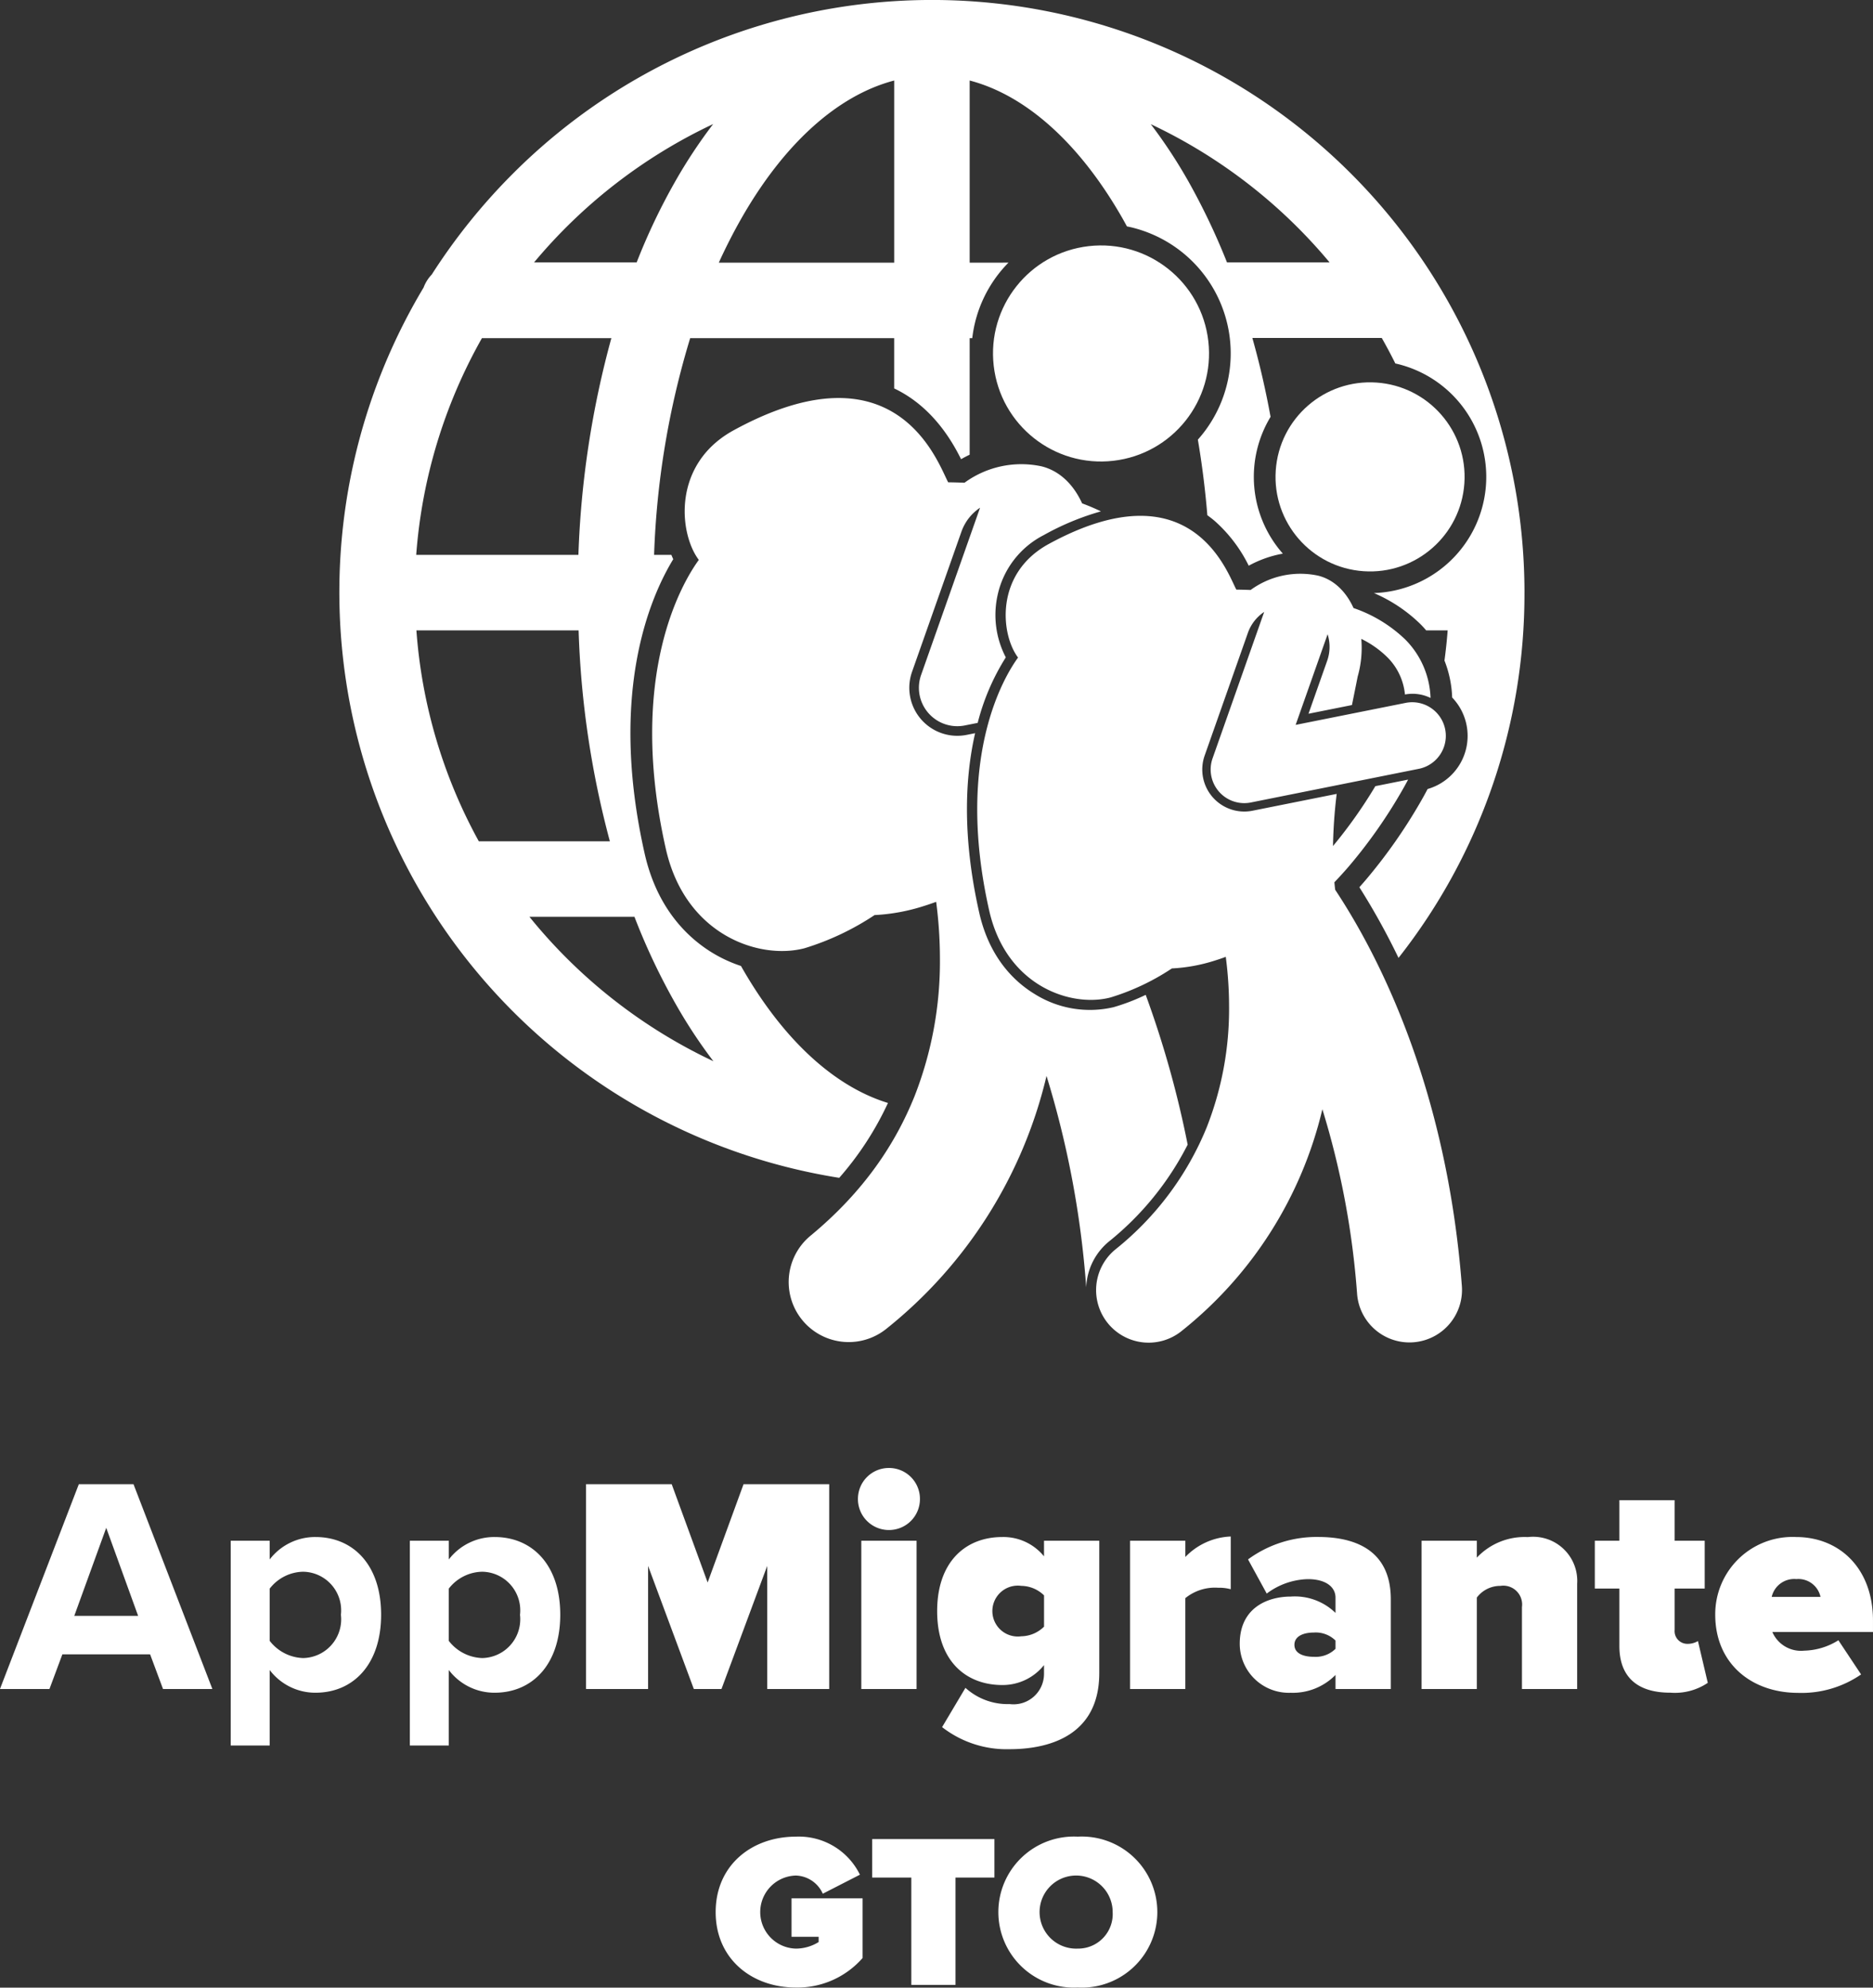
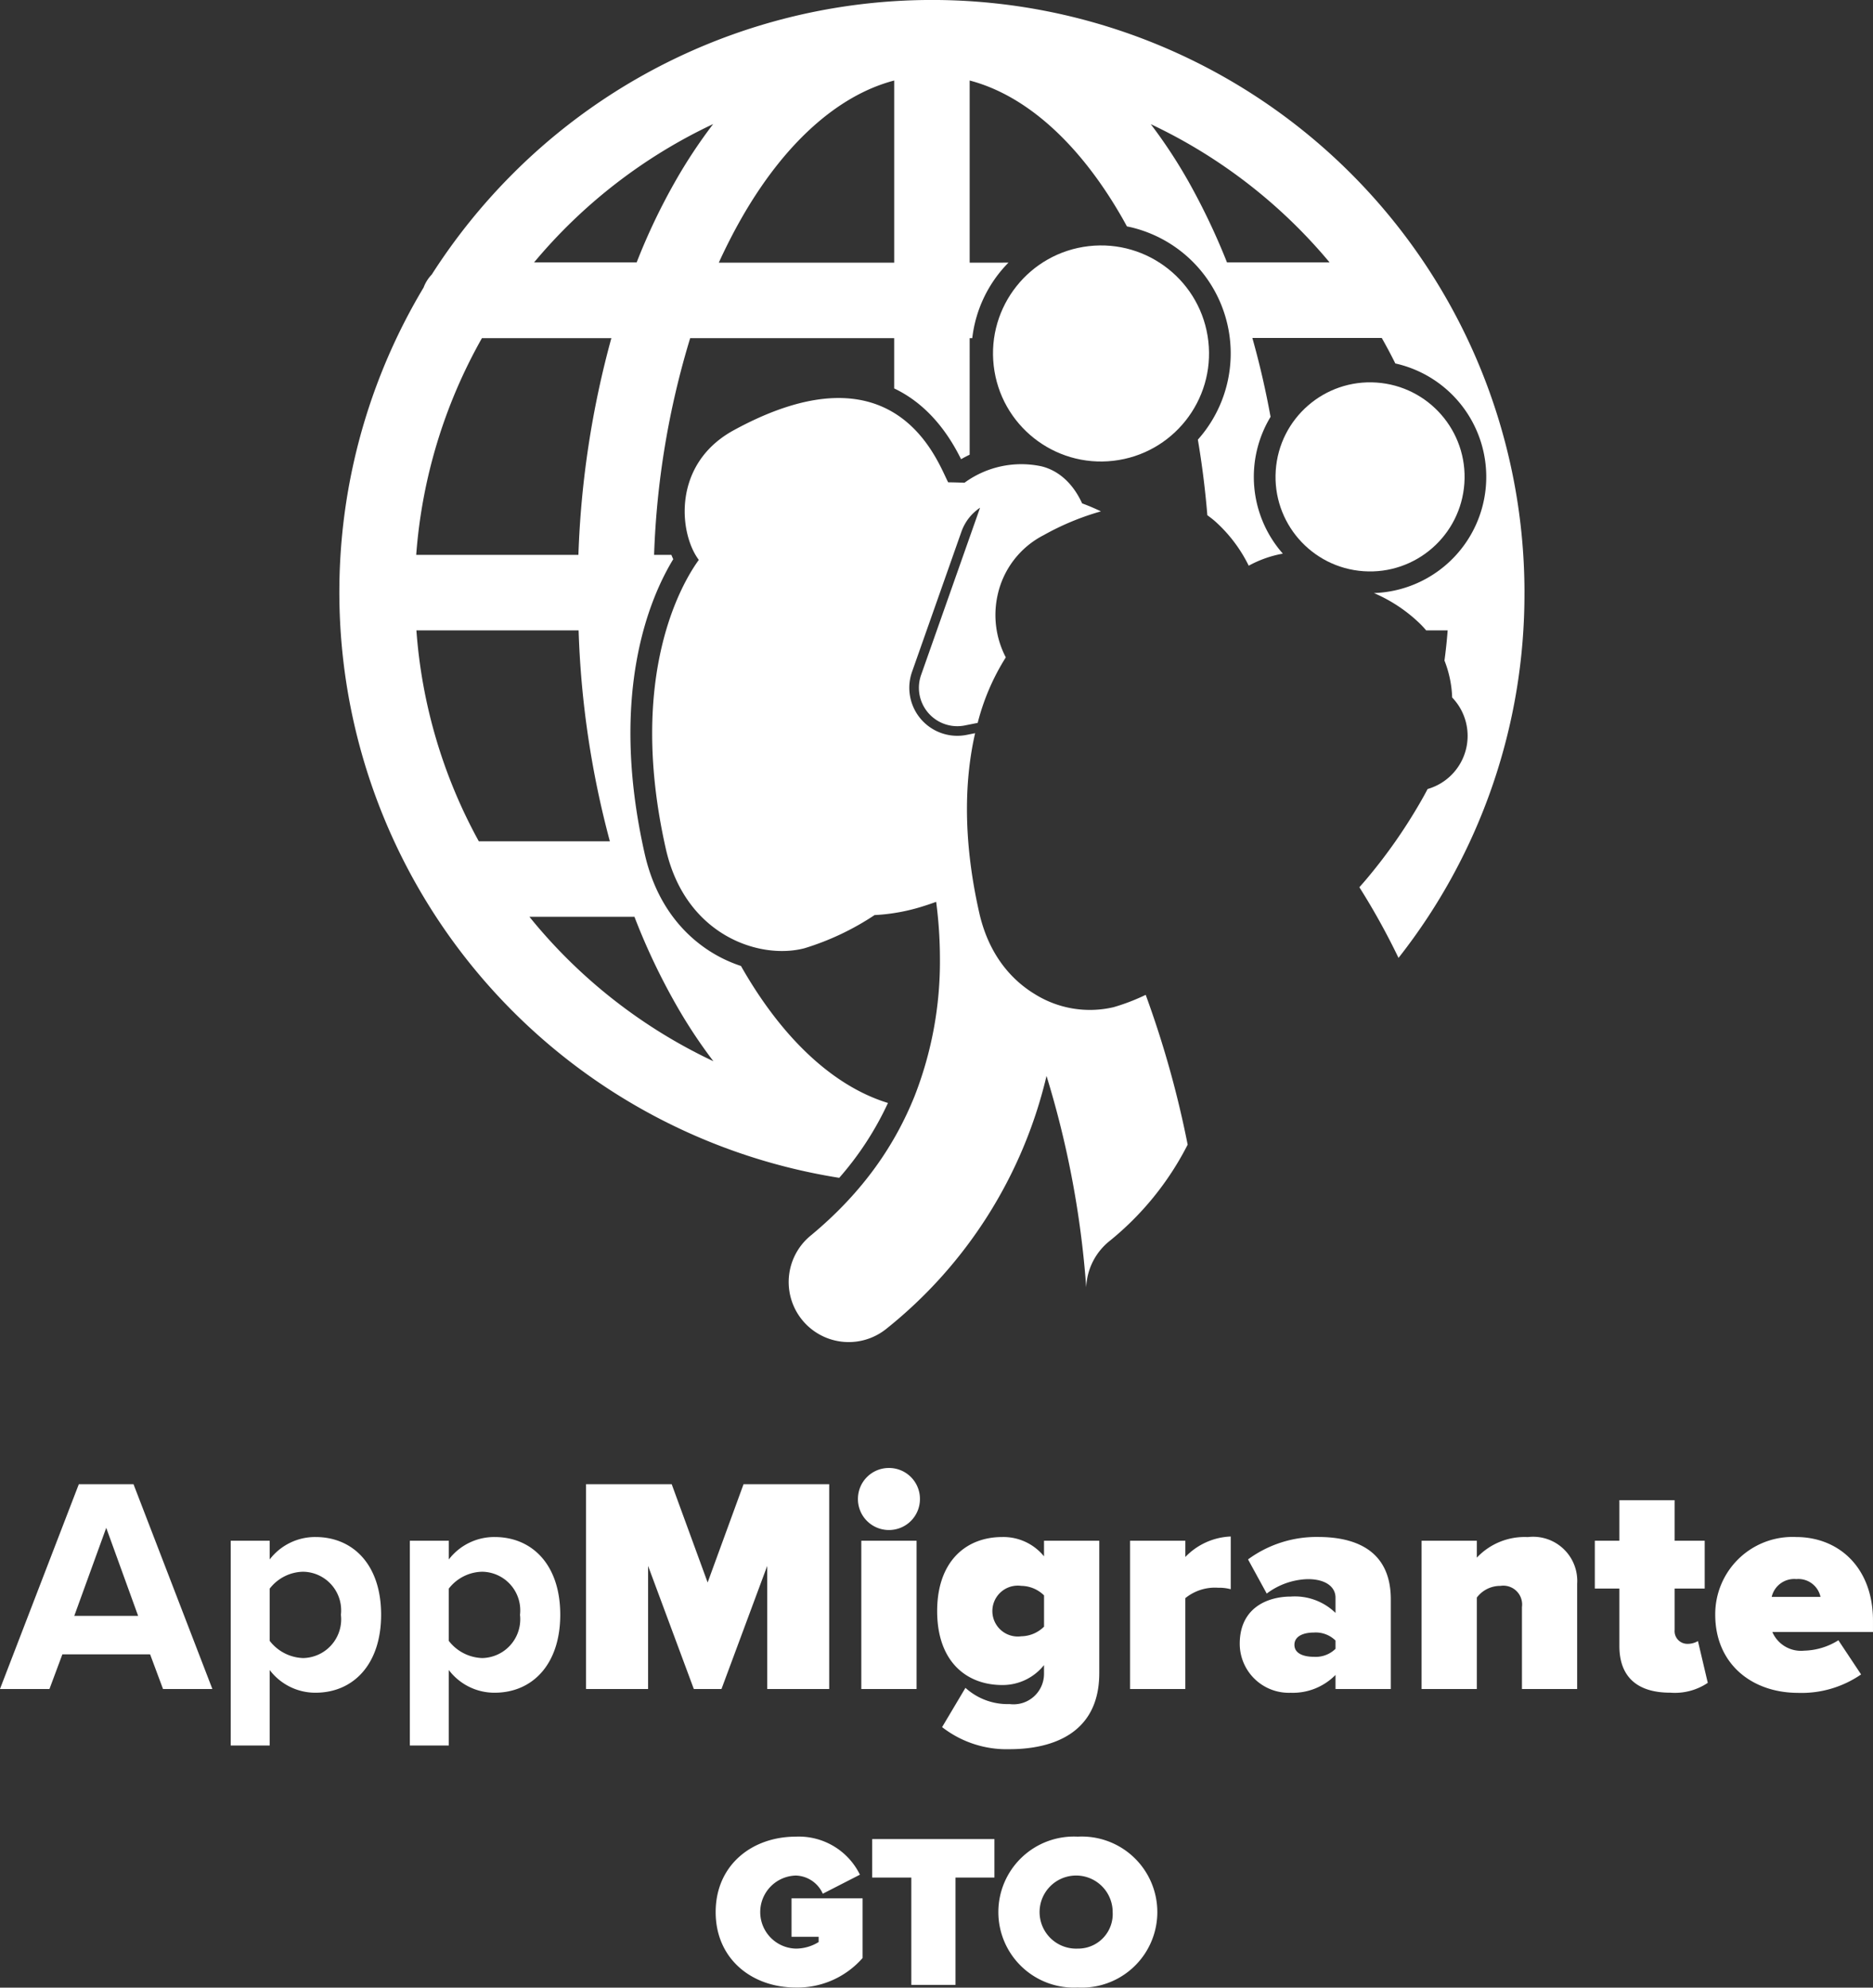
<svg xmlns="http://www.w3.org/2000/svg" width="377" height="400" viewBox="0 0 377 400">
  <rect x="0" y="0" width="377" height="400" fill="#333333" stroke="none" />
  <g transform="translate(-1389.728 -133.891)">
    <g transform="translate(1389.728 429.313)">
      <path d="M1422.541,756.873l-2.6-6.978h-17.658l-2.6,6.978h-9.962l15.873-41.215h11.006l15.876,41.215Zm-11.431-32.437-6.434,17.724h12.856Z" transform="translate(-1389.728 -712.393)" fill="#fff" />
      <path d="M1488.023,763.122v15.2h-7.846V737.11h7.846v3.764a11.516,11.516,0,0,1,9.205-4.514c7.666,0,13.224,5.68,13.224,15.634s-5.558,15.7-13.224,15.7A11.512,11.512,0,0,1,1488.023,763.122Zm14.336-11.128a7.774,7.774,0,0,0-6.85-8.6q-.375-.042-.753-.048a8.7,8.7,0,0,0-6.73,3.4v10.509a8.848,8.848,0,0,0,6.73,3.462,7.806,7.806,0,0,0,7.656-7.954Q1502.4,752.377,1502.358,751.994Z" transform="translate(-1433.739 -722.466)" fill="#fff" />
      <path d="M1558.241,763.122v15.2H1550.4V737.11h7.846v3.764a11.522,11.522,0,0,1,9.206-4.514c7.666,0,13.224,5.68,13.224,15.634s-5.558,15.7-13.224,15.7A11.513,11.513,0,0,1,1558.241,763.122Zm14.336-11.128a7.775,7.775,0,0,0-6.851-8.6q-.375-.042-.753-.048a8.7,8.7,0,0,0-6.733,3.4v10.509a8.847,8.847,0,0,0,6.73,3.462,7.806,7.806,0,0,0,7.653-7.957c0-.256-.023-.512-.053-.767Z" transform="translate(-1467.907 -722.466)" fill="#fff" />
      <path d="M1655.949,756.873V732.1l-9.206,24.777h-5.564l-9.206-24.777v24.777h-12.489V715.658h17.242l7.233,19.778,7.226-19.778h17.242v41.215Z" transform="translate(-1501.524 -712.393)" fill="#fff" />
      <path d="M1726.077,715.535a6.219,6.219,0,0,1,6.2-6.237h.036a6.222,6.222,0,0,1,6.246,6.2v.039a6.228,6.228,0,0,1-6.21,6.246h-.036a6.225,6.225,0,0,1-6.237-6.213Zm.679,38.249V723.945h11.122v29.839Z" transform="translate(-1553.39 -709.298)" fill="#fff" />
      <path d="M1758.126,774.613l4.7-7.905a12.638,12.638,0,0,0,8.9,3.268,6.136,6.136,0,0,0,6.912-6.237V762.13a10.635,10.635,0,0,1-8.407,4.012c-7.176,0-13.1-4.691-13.1-14.883,0-9.953,5.75-14.9,13.1-14.9a10.526,10.526,0,0,1,8.407,3.886v-3.136h11.123v26.63c0,12.913-10.626,15.317-18.047,15.317A21.155,21.155,0,0,1,1758.126,774.613Zm20.52-20.208v-6.3a6.641,6.641,0,0,0-4.575-1.917,5.121,5.121,0,1,0,0,10.144,6.64,6.64,0,0,0,4.562-1.928Z" transform="translate(-1568.499 -722.463)" fill="#fff" />
      <path d="M1832.768,766.849V737.011h11.122v3.268a13.384,13.384,0,0,1,9.139-4.123V746.77a8.756,8.756,0,0,0-2.535-.3,9.453,9.453,0,0,0-6.607,2.093v18.286Z" transform="translate(-1605.304 -722.367)" fill="#fff" />
      <path d="M1895.037,766.933V764.1a12.043,12.043,0,0,1-9.02,3.588,9.885,9.885,0,0,1-10.249-9.507q-.006-.17-.007-.339c0-7.412,5.812-9.514,10.256-9.514a11.734,11.734,0,0,1,9.02,3.289v-3.088c0-2.093-1.907-3.71-5.558-3.71a14.35,14.35,0,0,0-8.285,2.906l-3.764-6.877a23.3,23.3,0,0,1,14.088-4.515c7.412,0,14.65,2.6,14.65,12.557v18.038Zm0-8.09v-1.668a5.677,5.677,0,0,0-4.383-1.608c-1.854,0-3.886.619-3.886,2.473s2.039,2.409,3.886,2.409A5.679,5.679,0,0,0,1895.037,758.842Z" transform="translate(-1626.225 -722.45)" fill="#fff" />
      <path d="M1967.253,766.9V750.406a3.789,3.789,0,0,0-4.33-4.264,5.892,5.892,0,0,0-4.754,2.35V766.9h-11.122V737.062h11.122v3.4a13.184,13.184,0,0,1,10.255-4.141,8.886,8.886,0,0,1,9.941,9.385V766.9Z" transform="translate(-1660.911 -722.415)" fill="#fff" />
      <path d="M2019.911,751.275V739.707h-4.945v-9.621h4.945v-8.162h11.123v8.162h6.051v9.621h-6.051v8.339a2.556,2.556,0,0,0,2.317,2.775q.074.007.149.009a4.071,4.071,0,0,0,2.225-.557l1.979,8.408a11.867,11.867,0,0,1-7.534,1.979C2023.553,760.675,2019.911,757.512,2019.911,751.275Z" transform="translate(-1693.96 -715.441)" fill="#fff" />
      <path d="M2062.175,751.979a15.548,15.548,0,0,1,15.445-15.65c.269,0,.54,0,.808.016,8.772,0,15.5,6.306,15.5,16.809v2.293h-20.262a6.279,6.279,0,0,0,6.422,3.767,13.489,13.489,0,0,0,6.877-2.093l4.568,6.877a21.1,21.1,0,0,1-12.722,3.71C2069.464,767.684,2062.175,761.809,2062.175,751.979Zm16.253-7.176a4.645,4.645,0,0,0-4.886,3.588h9.822a4.56,4.56,0,0,0-4.937-3.576Z" transform="translate(-1716.931 -722.451)" fill="#fff" />
    </g>
    <g transform="translate(1533.778 503.484)">
      <path d="M1686.451,884.156a17.422,17.422,0,0,0,13.421-5.941V866.2h-14.3v7.744h5.455V875a8.664,8.664,0,0,1-4.576,1.322,7.352,7.352,0,0,1,0-14.7,6.129,6.129,0,0,1,5.411,3.654l7.475-3.827a13.679,13.679,0,0,0-12.892-7.656c-8.889,0-16.145,5.764-16.145,15.179S1677.562,884.156,1686.451,884.156Z" transform="translate(-1670.3 -853.771)" fill="#fff" />
      <path d="M1748.437,884.1V862.5h7.833v-7.744h-24.6V862.5h7.875v21.6Z" transform="translate(-1700.163 -854.246)" fill="#fff" />
      <path d="M1797.042,876.313a7.355,7.355,0,1,1,7.032-7.665c0,.105.006.21.006.316a6.949,6.949,0,0,1-6.535,7.338C1797.378,876.312,1797.21,876.316,1797.042,876.313Zm0,7.833a15.2,15.2,0,1,0,1.651-30.361,15.02,15.02,0,0,0-1.651,0,15.2,15.2,0,1,0,0,30.361Z" transform="translate(-1724.172 -853.763)" fill="#fff" />
    </g>
    <g transform="translate(1458.048 133.891)">
      <path d="M1761.327,253.108a119.262,119.262,0,0,0-203.6-84.285,120.817,120.817,0,0,0-16.352,20.328,7.574,7.574,0,0,0-1.633,2.6,119.331,119.331,0,0,0,83.659,179.171,62.775,62.775,0,0,0,9.807-15.065c-10.934-3.355-21.27-12.925-29.566-27.535-.006-.011-.012-.023-.018-.034a27.909,27.909,0,0,1-5.681-2.607c-4.855-2.935-11.174-8.787-13.705-20-7.291-32.289,1.074-51.589,5.755-59.256-.134-.283-.26-.574-.382-.869h-3.476a169.048,169.048,0,0,1,7.264-43.614h41.063v10.118c7.554,3.6,11.52,10.325,13.465,14.243.565-.328,1.144-.626,1.728-.908V201.945h.522a25.819,25.819,0,0,1,7.291-15.2l-7.813.008V150.094c11.39,2.985,22.2,12.708,30.818,27.847.283.5.56,1.007.837,1.515.233.048.466.09.7.144a26.088,26.088,0,0,1,13.575,42.769c.846,4.965,1.485,10.051,1.91,15.209.506.365,1,.745,1.485,1.157a29.293,29.293,0,0,1,6.844,9,22.592,22.592,0,0,1,6.869-2.428,23.345,23.345,0,0,1-2.473-27.53q-1.483-8.133-3.666-15.877H1732.6q1.441,2.532,2.733,5.139c.071.016.143.028.214.044h0a23.39,23.39,0,0,1-4.52,46.158,30.71,30.71,0,0,1,9.349,6.241c.41.411.8.837,1.169,1.272h4.319c-.152,2.031-.37,4.055-.64,6.072a22.286,22.286,0,0,1,1.546,7.352l0,.082a11.129,11.129,0,0,1-4.94,18.417l-.07.132c-.486.925-1.011,1.869-1.559,2.807a106.4,106.4,0,0,1-11,15.565q-.534.62-1.108,1.257a140.876,140.876,0,0,1,7.881,14.223,118.261,118.261,0,0,0,25.349-73.515Zm-209.846-51.164h26.053a188.543,188.543,0,0,0-6.632,43.614h-32.649A104.346,104.346,0,0,1,1551.481,201.945Zm-.628,101.251a103.538,103.538,0,0,1-12.56-42.444h32.648a186.168,186.168,0,0,0,6.293,42.444Zm31.328,15.193a129.963,129.963,0,0,0,8.262,17.483,102.242,102.242,0,0,0,7.625,11.583,105.342,105.342,0,0,1-37.027-29.066Zm8.224-148.012a124.685,124.685,0,0,0-7.781,16.33h-20.652a105.368,105.368,0,0,1,36.05-27.846A102.27,102.27,0,0,0,1590.405,170.376Zm44.061,16.376h-35.309c1.389-3.041,2.891-5.989,4.488-8.806,8.62-15.144,19.432-24.867,30.821-27.852Zm66.986-.046a134.935,134.935,0,0,0-7.77-16.313,102.027,102.027,0,0,0-7.576-11.516,105.3,105.3,0,0,1,36,27.829Z" transform="translate(-1522.799 -133.891)" fill="#fff" />
      <g transform="translate(62.95 47.06)">
        <circle cx="21.74" cy="21.74" r="21.74" transform="translate(66.272 4.949) rotate(-6.535)" fill="#fff" />
        <path d="M1737.371,459.633a59.812,59.812,0,0,0,15.822-19.475,201.257,201.257,0,0,0-8.446-30.147,41.3,41.3,0,0,1-6.479,2.486,20.91,20.91,0,0,1-15.841-2.633c-3.956-2.391-9.108-7.174-11.187-16.381-3.5-15.506-2.808-27.467-.827-36.129l-1.689.338a9.839,9.839,0,0,1-1.9.189A9.664,9.664,0,0,1,1697.717,345l9.944-28.21a9.663,9.663,0,0,1,3.747-4.811l-1.922,5.451-9.948,28.211a7.735,7.735,0,0,0,7.282,10.306,7.839,7.839,0,0,0,1.523-.151l2.587-.518a45.867,45.867,0,0,1,5.658-13.182,18.447,18.447,0,0,1-1.656-12.5,17.79,17.79,0,0,1,9.3-12.108,53.129,53.129,0,0,1,11.505-4.775q-1.846-.892-3.79-1.609c-1.68-3.7-4.447-6.525-8.145-7.448a19.4,19.4,0,0,0-15.525,3.295c-1.18-.048-2.281-.076-3.288-.088-2.059-3.8-10.256-28.43-43.151-10.483-12.469,6.8-11.04,20.814-7.04,26.1-3.118,4.274-14.58,22.985-6.638,58.153,3.953,17.51,18.994,22.381,27.953,19.985a53.777,53.777,0,0,0,14.063-6.662,38.619,38.619,0,0,0,9.853-1.8c.812-.249,1.665-.542,2.541-.865a87.744,87.744,0,0,1,.759,11.454,74.255,74.255,0,0,1-5.114,27.677c-3.862,9.59-10.193,19.2-21,28.12a12.082,12.082,0,0,0,15.355,18.657h0a92.269,92.269,0,0,0,32.214-50.871,191.479,191.479,0,0,1,7.986,42.467c0,.017,0,.034.006.051.01-.229.025-.459.047-.69A12.542,12.542,0,0,1,1737.371,459.633Z" transform="translate(-1645.409 -256.864)" fill="#fff" />
      </g>
      <g transform="translate(128.377 75.69)">
        <circle cx="19.027" cy="19.027" r="19.027" transform="translate(58.79 37.965) rotate(-86.089)" fill="#fff" />
-         <path d="M1781.062,364.616c-2.729,3.741-12.761,20.116-5.811,50.9,3.46,15.324,16.624,19.588,24.465,17.49a47.064,47.064,0,0,0,12.308-5.83,33.8,33.8,0,0,0,8.623-1.573c.71-.218,1.458-.474,2.224-.757a76.842,76.842,0,0,1,.664,10.024,65.018,65.018,0,0,1-4.476,24.223,60.872,60.872,0,0,1-18.376,24.61,10.574,10.574,0,1,0,13.438,16.329h0a80.762,80.762,0,0,0,28.194-44.522,167.619,167.619,0,0,1,6.989,37.167,10.575,10.575,0,0,0,10.531,9.764q.408,0,.822-.031a10.576,10.576,0,0,0,9.733-11.353c-3.1-40.205-16.933-66.791-25.495-79.709-.063-.5-.115-1-.163-1.509.942-.985,1.886-2.009,2.832-3.109a101.378,101.378,0,0,0,10.543-14.92q.788-1.345,1.465-2.635l-6.592,1.319a96.334,96.334,0,0,1-8.526,12.05,100.138,100.138,0,0,1,.743-10.494l-16.939,3.387a8.571,8.571,0,0,1-1.664.166,8.458,8.458,0,0,1-7.97-11.274l8.7-24.689a8.454,8.454,0,0,1,3.279-4.21l-1.682,4.771-8.706,24.691a6.768,6.768,0,0,0,6.374,9.019,6.828,6.828,0,0,0,1.333-.132L1861.758,387a6.766,6.766,0,0,0-2.654-13.269l-22.169,4.432,4.751-13.473,1.681-4.766a8.4,8.4,0,0,1-.083,5.33l-3.763,10.667,8.747-1.748c.407-2.012.8-3.942,1.155-5.742a21.1,21.1,0,0,0,.726-7.574,19.769,19.769,0,0,1,5.2,3.654,12.19,12.19,0,0,1,3.587,7.537,8.259,8.259,0,0,1,5.151.694,17.462,17.462,0,0,0-5.126-11.8,28.1,28.1,0,0,0-10.374-6.291c-1.47-3.239-3.892-5.711-7.128-6.518a16.983,16.983,0,0,0-13.587,2.883c-1.033-.042-2-.066-2.877-.077-1.8-3.328-8.976-24.882-37.766-9.174C1776.31,347.728,1777.561,359.99,1781.062,364.616Z" transform="translate(-1772.843 -307.975)" fill="#fff" />
      </g>
    </g>
  </g>
</svg>